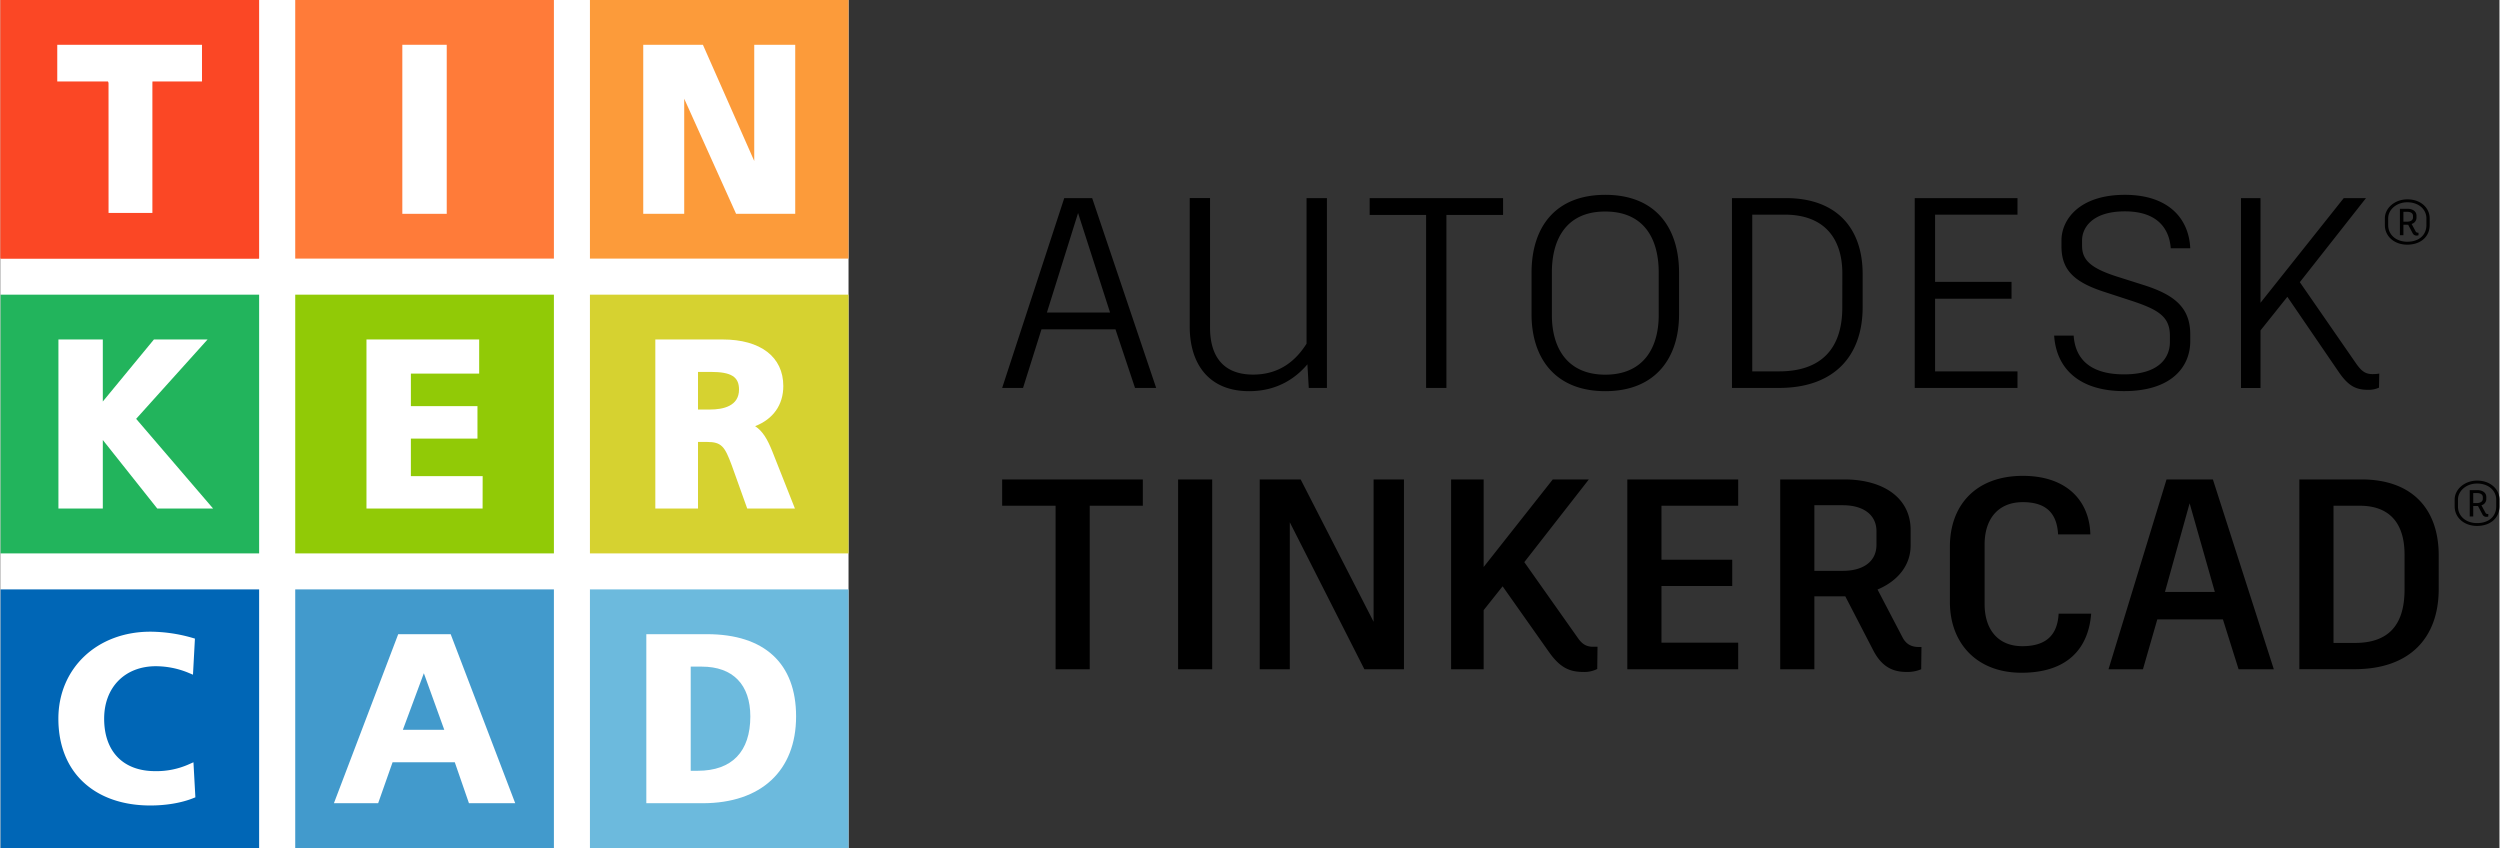
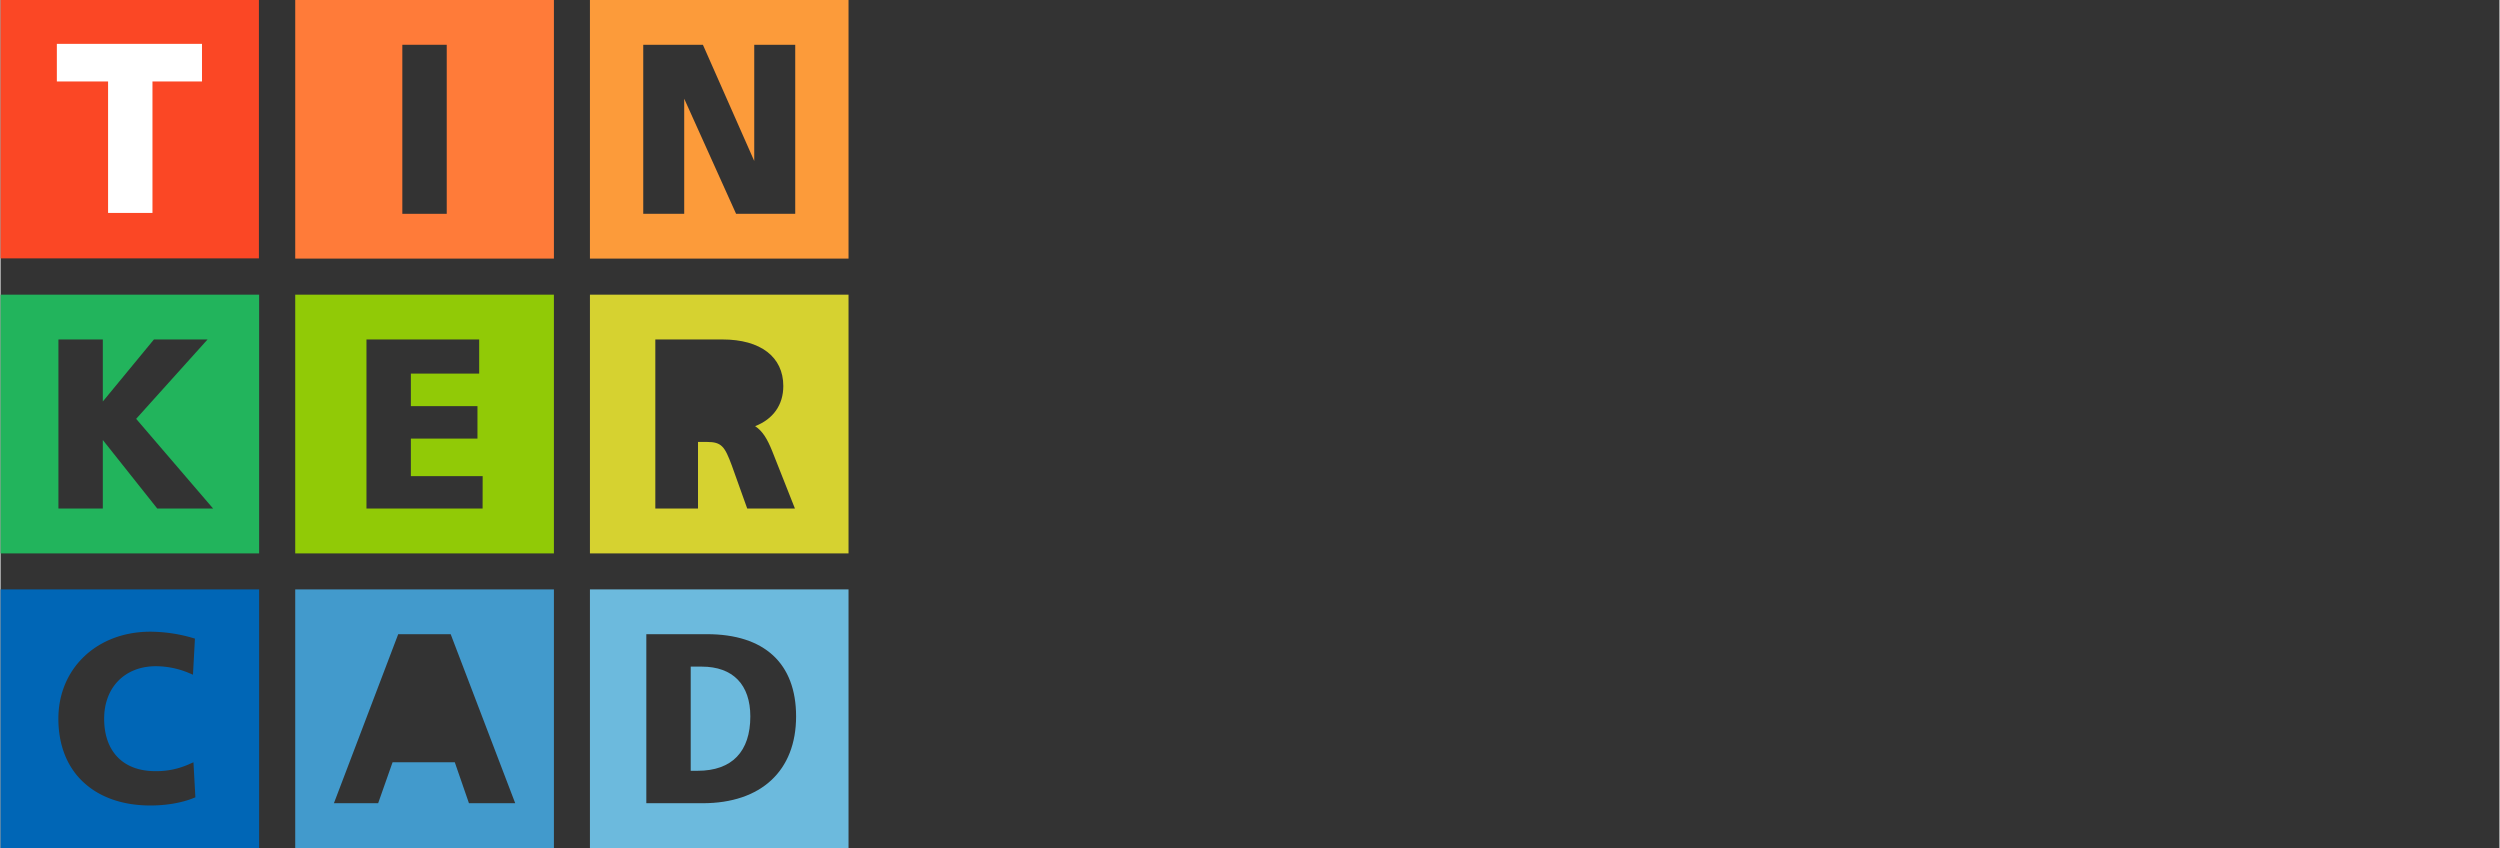
<svg xmlns="http://www.w3.org/2000/svg" viewBox="0 0 1476.67 501.1" width="2500" height="848">
  <rect x="0" y="0" width="1476.67" height="501.1" fill="#333333" stroke="none" />
-   <path d="M658.85 194.62h-43.74l-10.89 34.61h-12.34l36.69-112.16h16.5l37.82 112.16h-12.5zm-40.53-9.93h37.33l-18.91-58.81zM783.79 117.07v112.16h-10.73l-.8-13.94c-6.25 7.37-17 15.86-34.45 15.86-24.52 0-35.09-17-35.09-38v-76.1h12v76.59c0 15.38 6.56 27.71 25.47 27.71 16.66 0 26-9.45 31.56-18.26v-86zM887.88 127H854.4v102.23h-12V127h-33.35v-9.93h78.83zM991.87 161.13v24.68c0 25.15-13.46 45.34-43.58 45.34s-43.58-20.15-43.58-45.34v-24.68c0-26.43 13.62-46 43.58-46 30.28.02 43.58 20.04 43.58 46zm-75.15-.13v25.16c0 19.7 9.29 35.24 31.57 35.24s31.56-15.54 31.56-35.24V161c0-20.67-9.29-36-31.56-36-21.95-.08-31.57 15-31.57 36zM1100.36 161.93v19.55c0 29.32-17.3 47.75-49.34 47.75h-27.88V117.07H1055c30.14 0 45.36 17.93 45.36 44.86zm-12-.32c0-21.47-11.38-34.77-34-34.77h-19.23v92.61H1051c24.51 0 37.33-13.13 37.33-37.65zM1143.16 126.84v39.74h45.18v9.93h-45.18v42.94h48.7v9.78h-60.72V117.07h60.72v9.77zM1213.52 198.3h11.54c.8 12.34 8.17 22.92 29.8 22.92s27.07-10.74 27.07-19.07v-3.69c0-11.37-6.73-15.54-23.55-21l-16.18-5.29c-17.3-5.77-24.35-13-24.35-26.6v-3.52c0-12 10.25-26.92 37.49-26.92 25.47 0 37.81 13.78 38.61 31.56h-11.53c-.8-10.89-7.22-21.79-27.08-21.79-19.39 0-25.32 9.78-25.32 17.15v3.2c0 8.33 5 13.14 20.35 18.1l16.18 5.13c18.11 5.77 27.4 13.3 27.4 29.16v4c0 15.06-11 29.48-39.09 29.48-26.44.03-40.06-13.27-41.34-32.82zM1405.64 220.74l-.16 8.33a15 15 0 0 1-6.57 1.28c-7.37 0-11.69-2.56-17.14-10.42l-30.44-44.54-15.87 19.87v34h-11.53V117.07h11.53v61.85l49.19-61.85h13.14l-39.09 49.67 33.48 48.39c3.21 4.49 5.61 6.09 10.09 5.93a18.41 18.41 0 0 0 3.37-.32zM1435.43 129v4c0 6.77-5.21 11.58-13.28 11.58-7.51 0-13.2-4.81-13.2-11.58v-4c0-6 5.8-11.2 13.27-11.2 8-.04 13.21 5.14 13.21 11.2zm-1.93 0c0-5.11-4.36-9.47-11.31-9.47-6.36 0-11.28 4.36-11.28 9.47v4c0 5.84 4.81 9.84 11.28 9.84 7 0 11.31-4 11.31-9.84zm-5 8.54h.33v1.49a3.55 3.55 0 0 1-1.19.18 2.48 2.48 0 0 1-2.33-1.52l-2.59-4.88a3.28 3.28 0 0 1-.62 0h-2.19v6.18h-2.07v-15.61h4.47c3.26 0 5.33 1.66 5.33 4.07v1.11a3.82 3.82 0 0 1-2.88 3.77l2.37 4.4a1.29 1.29 0 0 0 1.39.74zm-2.93-9v-.93c0-1.66-1.4-2.44-3.33-2.44h-2.33V131h2.09c2.15 0 3.59-.85 3.59-2.55zM675 298.85h-31.37v96.62h-20.18v-96.62h-31.57v-15.54H675zM695.85 283.31H716v112.16h-20.15zM829.31 283.31v112.16h-23.39l-44.06-86.84v86.84h-17.78V283.31h24.19l43.1 84.11v-84.11zM943.69 382.17l-.16 13.14a16.74 16.74 0 0 1-8.17 1.76c-8.65 0-14.1-2.89-20.51-12l-27.24-38.61-11.21 14.1v34.93h-19.23V283.31h19.23v51.75l40.85-51.75h21.31l-38.13 48.87 31.57 44.7c2.73 4 5.45 5.44 9.62 5.29zM981.48 298.85v31.89h41.82v15.54h-41.82v33.48h45.34v15.71H961.3V283.31h65.52v15.54zM1135.12 382.32l-.16 13.15a20.79 20.79 0 0 1-8.65 1.6c-8.33 0-14.74-3.2-19.71-12.82l-16.5-31.88h-18.27v43.1h-20.18V283.31h37.81c23.55 0 39.25 11.21 39.25 29.8v9.3c0 11.69-7.69 21-19.55 25.95l14.9 28.52c1.93 3.53 4.82 5.44 9.46 5.44zm-63.29-45h16.83c12 0 19.87-5.45 19.87-15.39v-8c0-9.93-8-15.38-19.87-15.38h-16.83zM1151.92 355.73V323c0-24.51 15.39-41.81 43.1-41.81 26.28 0 39.42 15.06 39.9 34.61h-19.07c-.64-12.18-6.73-19.07-20.83-19.07-14.74 0-22.59 10.09-22.59 25V357c0 14.9 7.85 24.84 22.27 24.84 14.74 0 20.83-7.21 21.47-19.23h19.23c-1.6 20.67-14.1 34.93-41.18 34.93-26.28.01-42.3-17.29-42.3-41.81zM1313.25 366h-38.77l-8.48 29.47h-20.35l34.28-112.16h27.4l36 112.16h-20.82zM1279 349.8h29.48l-14.9-52.39zM1440.77 328.17V348c0 29.16-17.31 47.43-49.67 47.43h-32.68V283.31h36.69c30.44 0 45.66 17.94 45.66 44.86zm-20.19-.48c0-18.27-8.65-28.84-26.44-28.84h-15.54v81.07h12.66c19.55 0 29.32-10.25 29.32-31.56zM1476.67 295.2v4c0 6.77-5.21 11.58-13.27 11.58-7.51 0-13.21-4.81-13.21-11.58v-4c0-6 5.81-11.2 13.28-11.2 7.99 0 13.2 5.18 13.2 11.2zm-1.92 0c0-5.11-4.36-9.47-11.32-9.47-6.36 0-11.28 4.36-11.28 9.47v4.07c0 5.84 4.81 9.84 11.28 9.84 7 0 11.32-4 11.32-9.84zm-5 8.54h.33v1.49a3.46 3.46 0 0 1-1.19.18 2.46 2.46 0 0 1-2.32-1.52l-2.59-4.88a3.33 3.33 0 0 1-.63 0h-2.18v6.18h-2.08v-15.57h4.48c3.26 0 5.32 1.66 5.32 4.07v1.11a3.81 3.81 0 0 1-2.88 3.77l2.37 4.4a1.31 1.31 0 0 0 1.38.74zm-2.92-9v-.93c0-1.66-1.41-2.44-3.33-2.44h-2.33v5.92h2.1c2.12-.05 3.57-.9 3.57-2.6z" />
-   <path d="M0 0h501.1v501.1H0z" fill="#fff" />
  <path d="M0 0h152.68v152.68H0z" fill="#fb4725" />
  <path d="M63.55 125.83h26.23v-77.7h29.27V25.94H33.28v22.19h30.27z" fill="#fff" />
-   <path d="M152.81 152.81H0V0h152.81zm-89-26.46H90V48.66h29.26v-22.2H33.52v22.2h30.27z" fill="#fb4725" />
  <path d="M327 152.81H174.14V0H327zM263.67 26.46h-26.24v99.89h26.24z" fill="#ff7b39" />
  <path d="M501.1 152.81H348.29V0H501.1zM404 58.33l30.65 68h34.95V26.46h-24.22v68.67l-30.33-68.67h-35.26v99.89H404z" fill="#fc9b3a" />
  <path d="M152.81 327H0V174.14h152.81zm-30.47-126.4h-31.7l-30.2 36.65V200.6H34.21v99.9h26.23V260l32.17 40.5h33l-45.47-53z" fill="#22b45c" />
  <path d="M327 327H174.14V174.14H327zm-42.1-45.63h-42.42v-22.2h39.35V240h-39.35v-19.22h40.36V200.6h-66.6v99.9h68.62z" fill="#91ca06" />
  <path d="M348.29 174.14V327H501.1V174.14zm92.94 126.36L432.1 275c-4.14-11.14-6-13.85-14.66-13.85h-5.29v39.35h-25.22v-99.9h39.74c22.48 0 35.89 10.33 35.89 27.5 0 11.18-6 19.56-16.65 23.73 4.56 3 7.25 7.75 10.07 14.69l13.45 34z" fill="#d6d230" />
-   <path d="M419.7 219.77h-7.55V242h7c7.87 0 17.24-2 17.24-11.86-.02-7.52-4.69-10.37-16.69-10.37z" fill="#d6d230" />
  <path d="M152.81 501.1H0V348.29h152.81zm-42.18-49.17a46.94 46.94 0 0 1-19.26 3.75c-18.87 0-30.14-11.58-30.14-31 0-18.54 12.29-31 30.57-31a51 51 0 0 1 18.62 3.63l3.3 1.38 1.15-21.33-1.91-.56a90.78 90.78 0 0 0-24.43-3.52c-31.49 0-54.35 21.62-54.35 51.4 0 15.82 5.29 29 15.3 38 9.6 8.7 23.1 13.3 39.05 13.3 9.21 0 18.06-1.48 24.91-4.15l1.7-.67-1.14-20.72z" fill="#0066b6" />
-   <path d="M237.75 431.25h24.46l-12.06-33.43z" fill="#429acc" />
  <path d="M174.14 348.29V501.1H327V348.29zM276.8 474.64l-8.38-24.22h-36.75l-8.53 24.22H197l38-99.89h31l38.14 99.89z" fill="#429acc" />
  <g fill="#6cbadd">
    <path d="M414.34 393.92h-6.5v61.55h4.1c20.36 0 31.13-11.4 31.13-32.12 0-18.69-10.2-29.43-28.73-29.43z" />
    <path d="M348.29 348.29V501.1H501.1V348.29zm66.63 126.35h-33.31v-99.89h35.87c33.93 0 52.63 17.29 52.63 48.58 0 32.09-20.63 51.31-55.19 51.31z" />
  </g>
</svg>